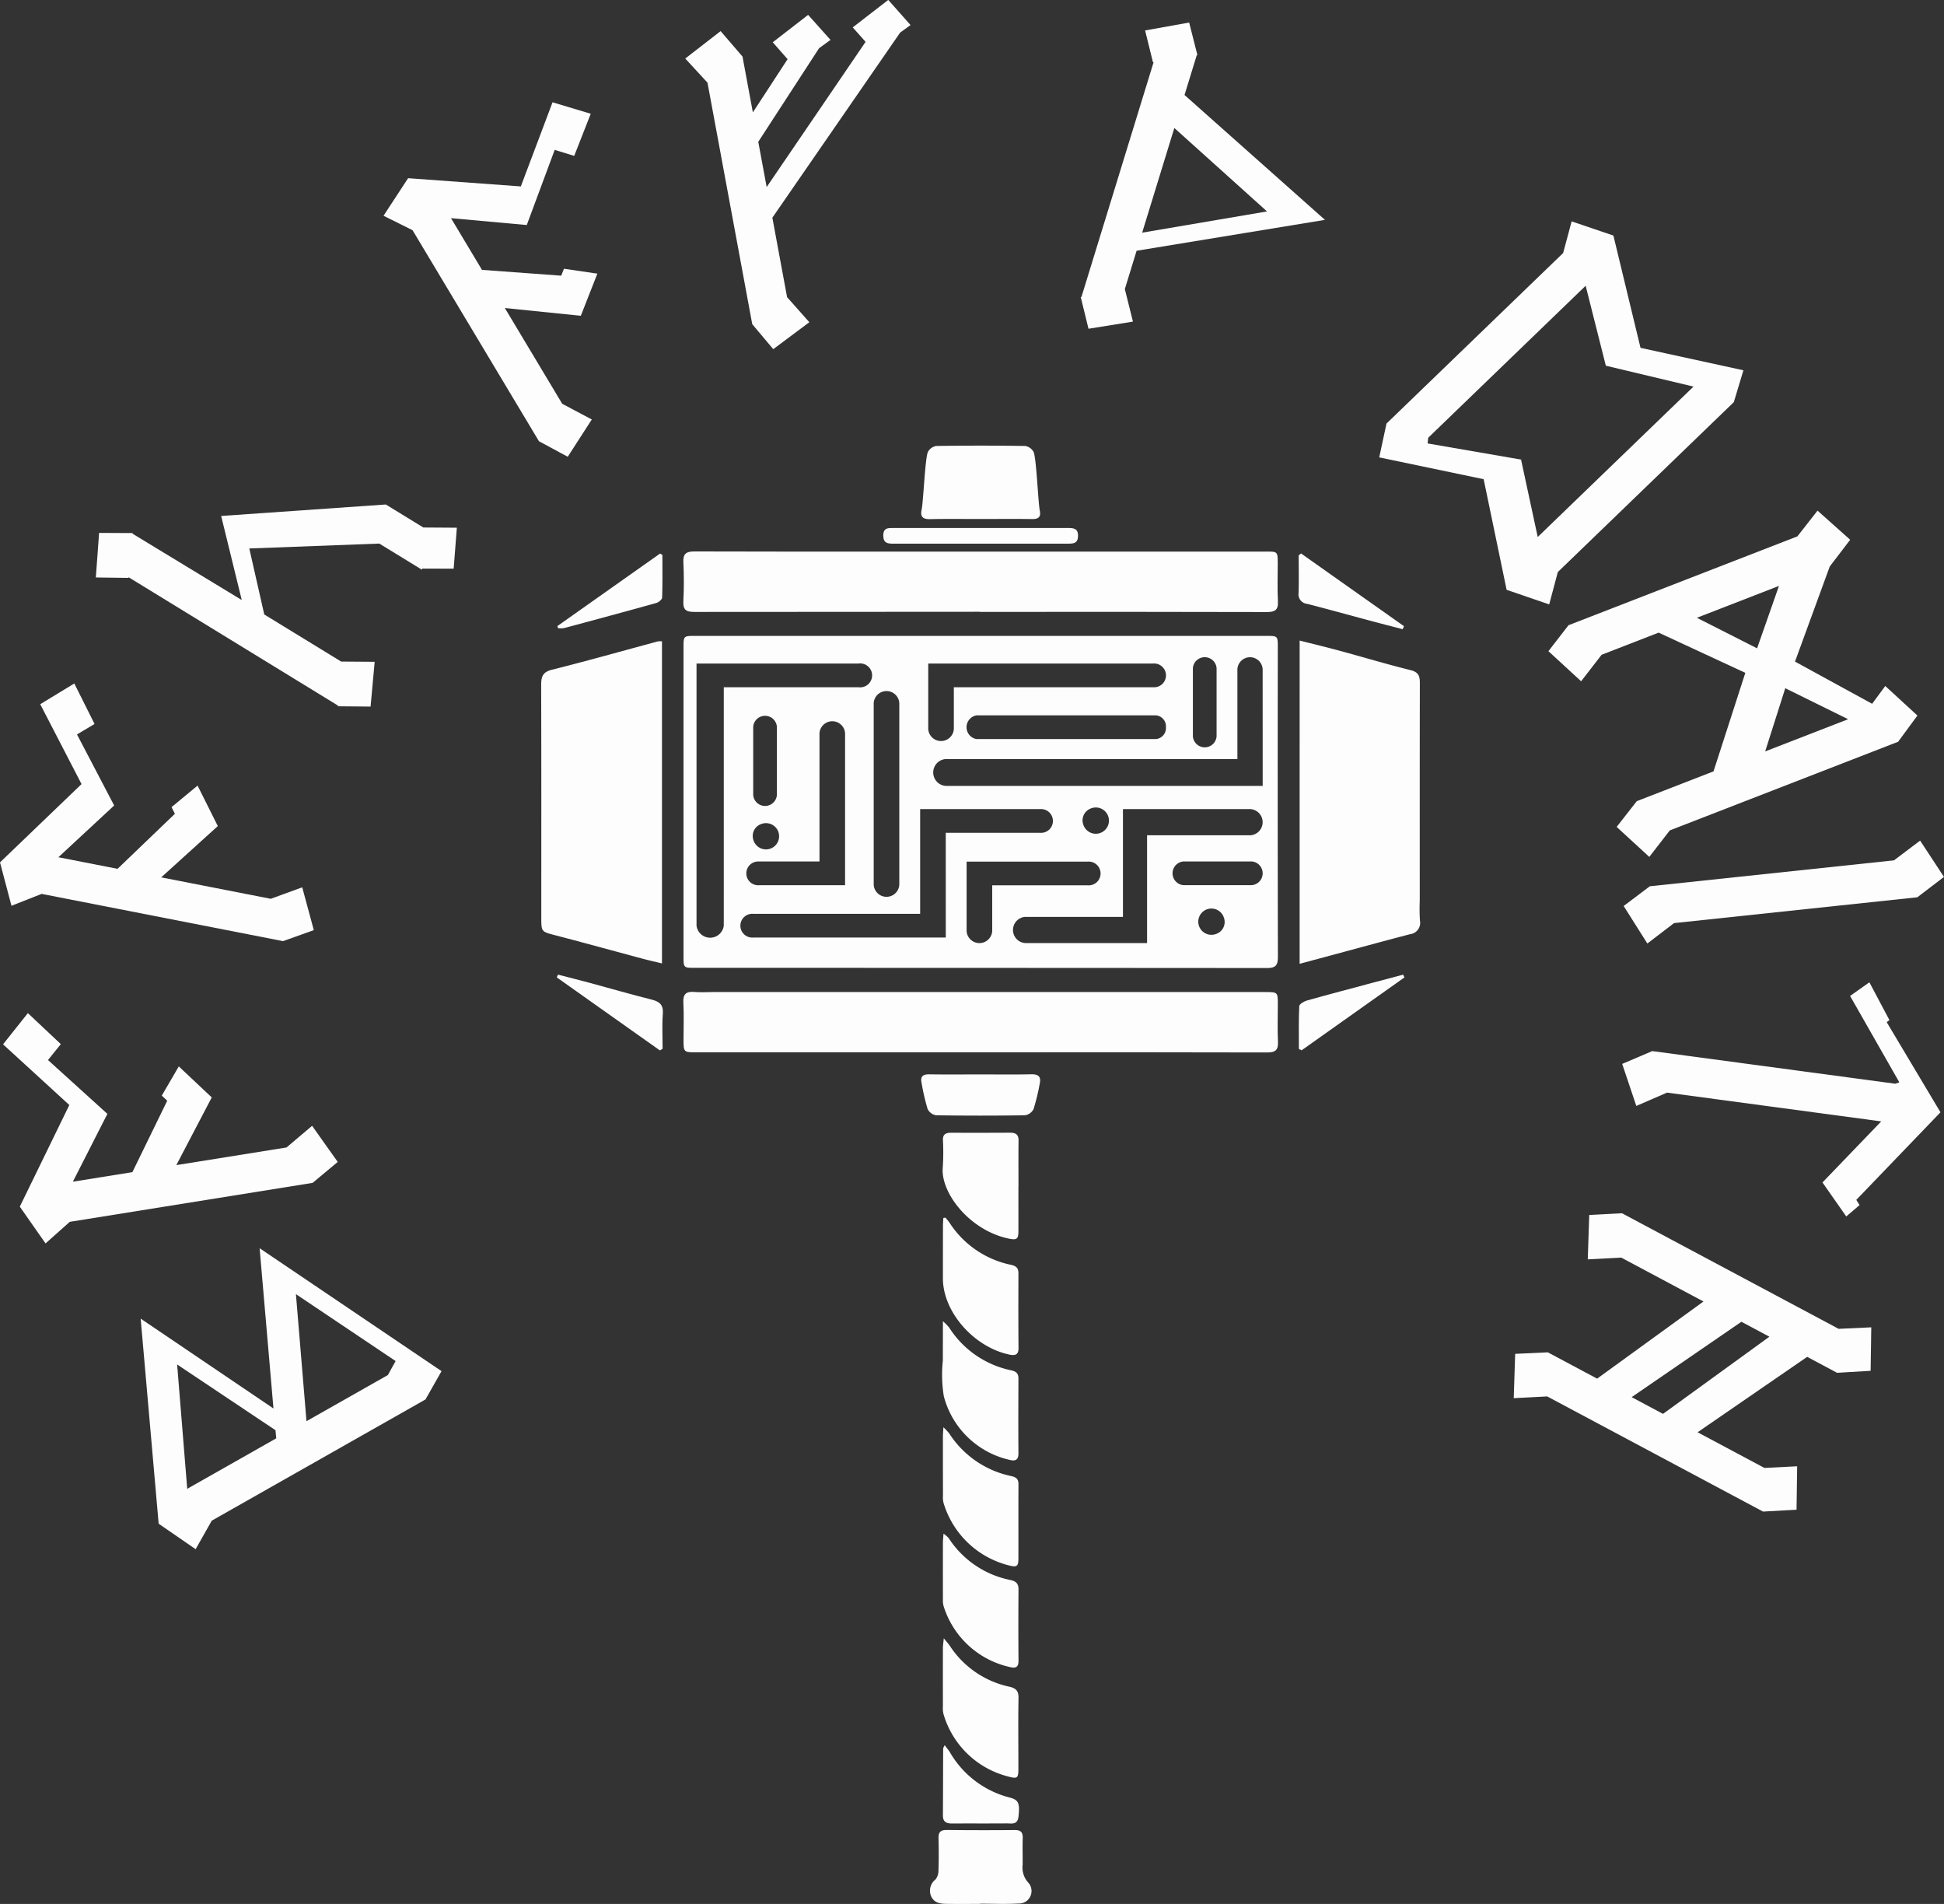
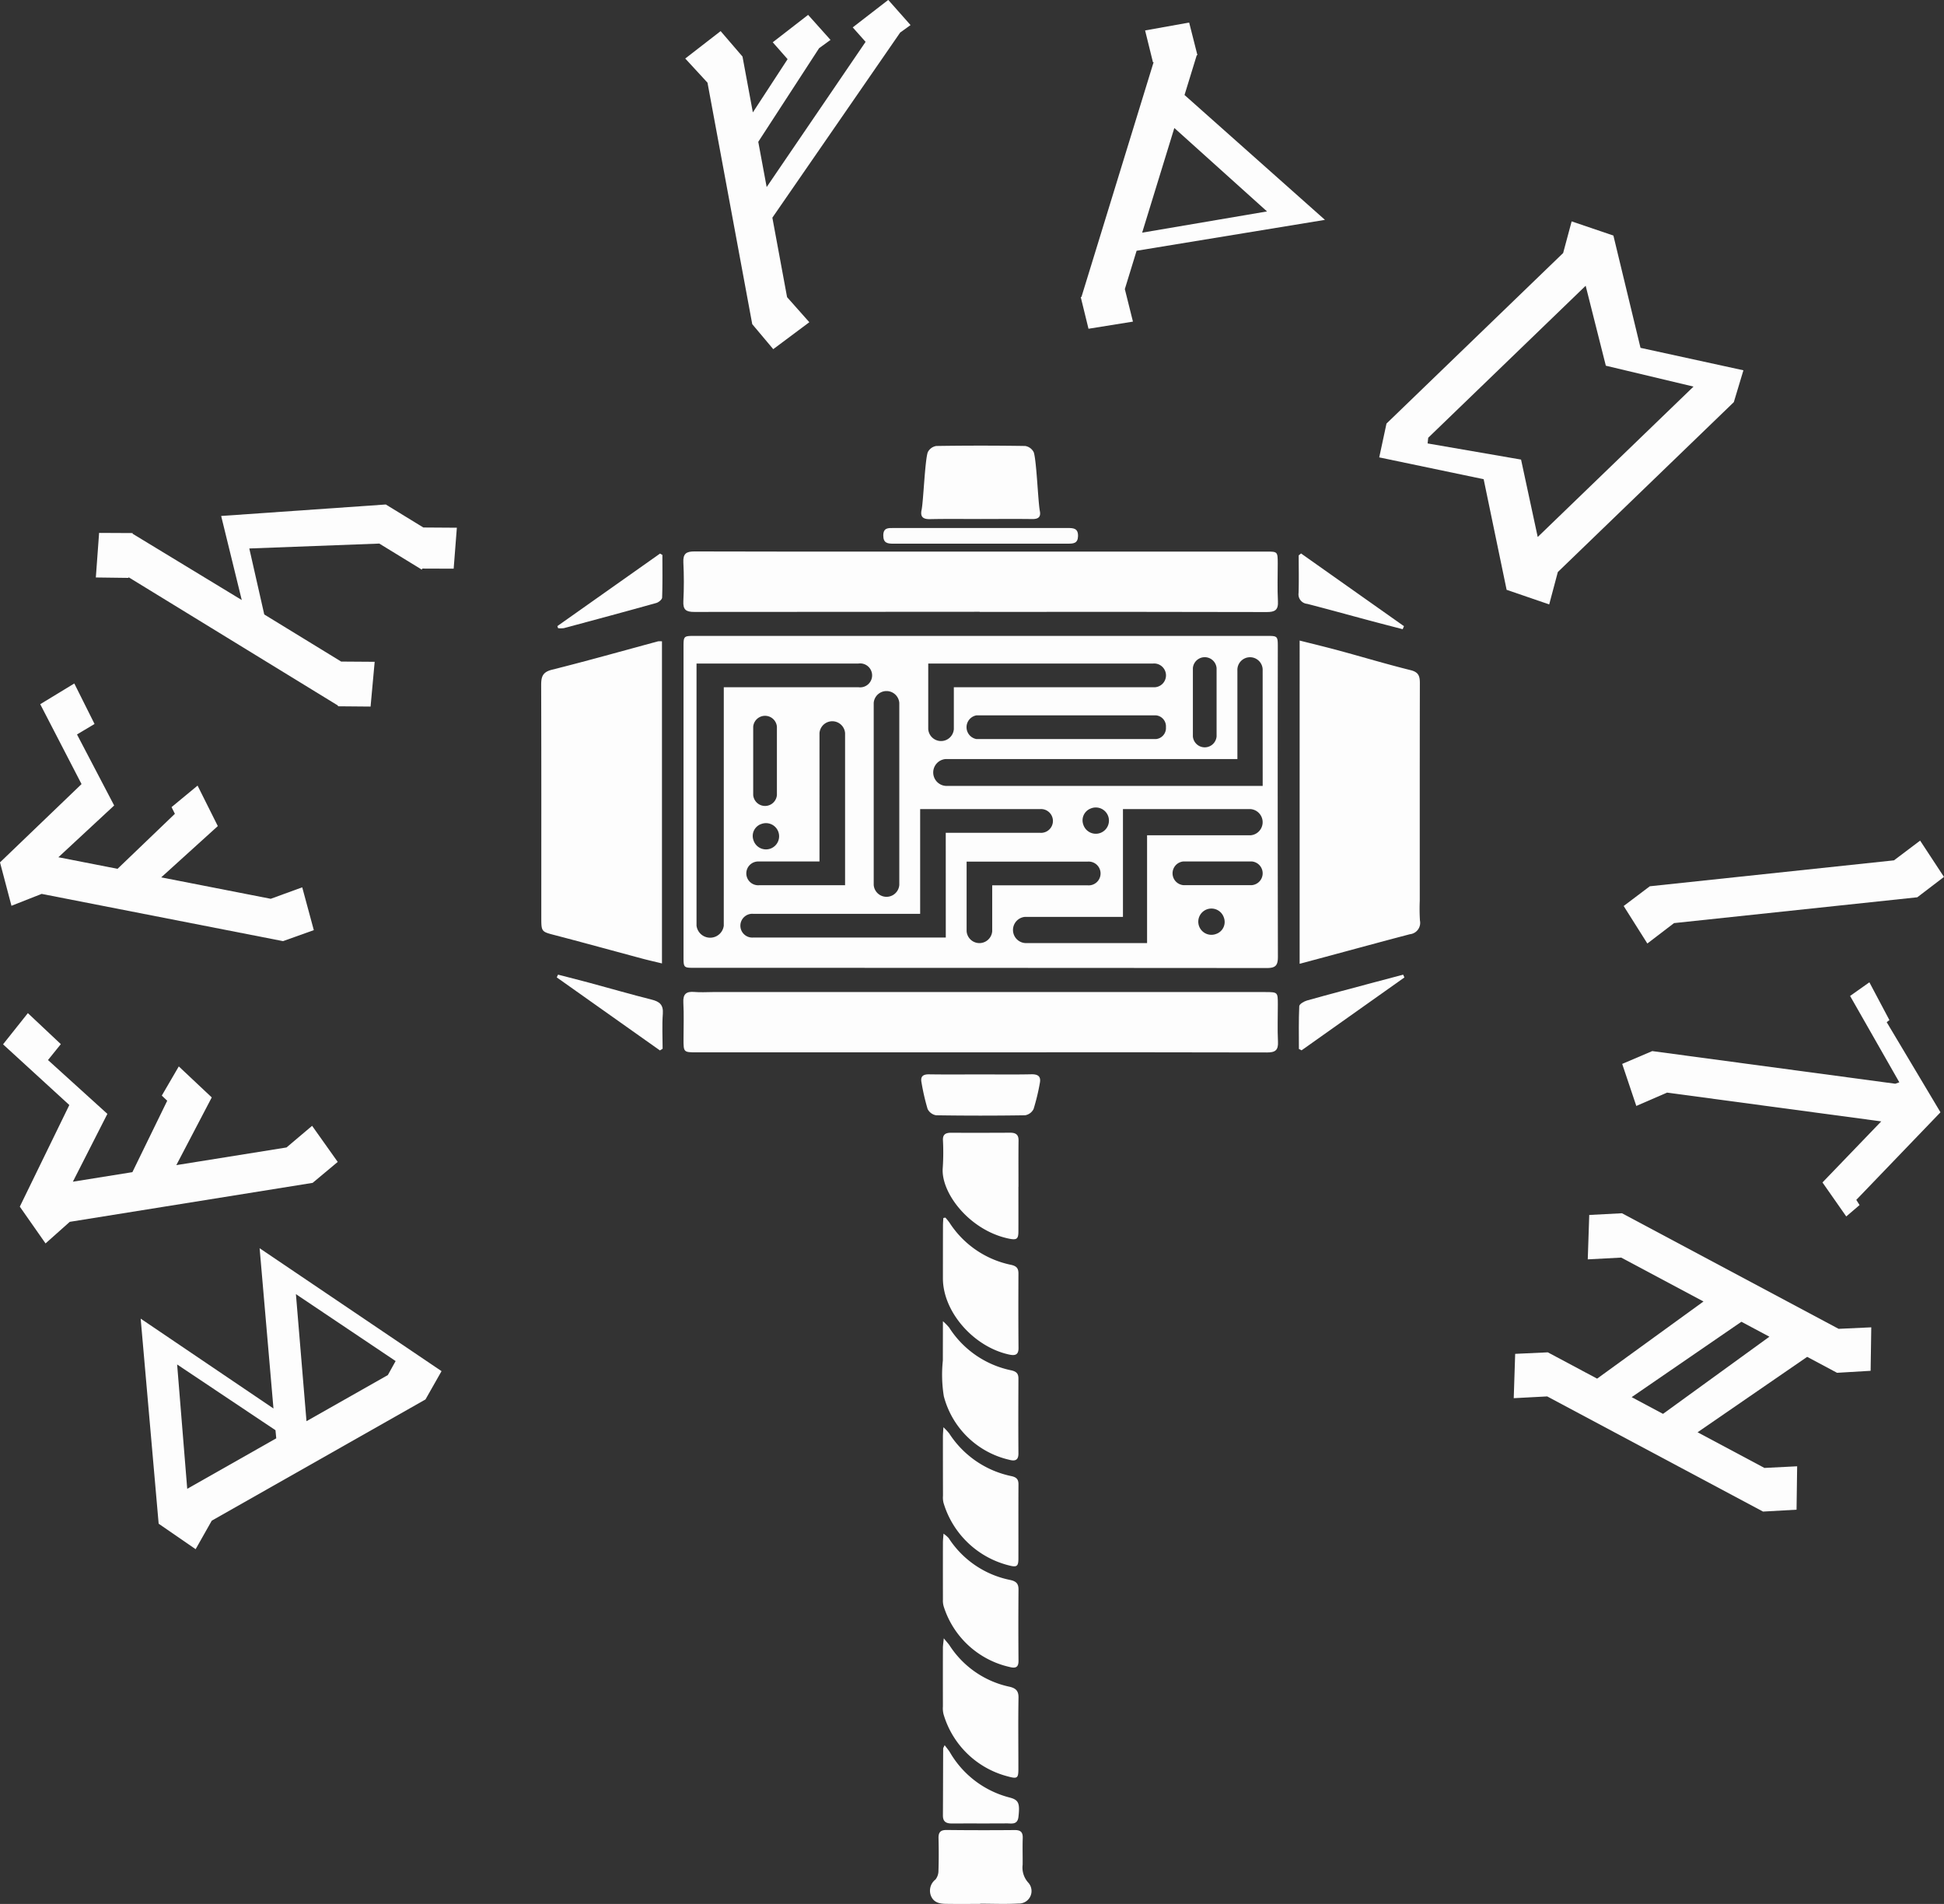
<svg xmlns="http://www.w3.org/2000/svg" width="198.172" height="194.044" viewBox="0 0 198.172 194.044">
  <rect x="0" y="0" width="198.172" height="194.044" fill="#333333" stroke="none" />
  <g id="hero-home" transform="translate(-98.597 -117.12)">
    <g id="Group_3" data-name="Group 3" transform="translate(98.597 117.12)">
      <path id="Path_16" data-name="Path 16" d="M152.407,370.376l-1.833-20.9,13.537,9.157L162.7,342.3l18.545,12.528-1.638,2.886-21.786,12.353-1.644,2.907Zm1.884-16.228,1.029,12.673,9.075-5.146-.078-.827Zm12.109-7.169,1.078,12.948,8.294-4.7.792-1.427Z" transform="translate(-136.234 -215.085)" fill="#fdfdfd" />
      <path id="Path_17" data-name="Path 17" d="M124.882,301.6l2.531-3.18,3.36,3.16-1.308,1.621,6.054,5.487L132,315.6l6.068-.973,3.551-7.279-.554-.522,1.733-2.975,3.36,3.16-3.612,6.9,11.233-1.8,2.609-2.206L159,313.584l-2.557,2.135-24.759,3.972-2.469,2.2-2.624-3.749,5.048-10.357Z" transform="translate(-124.572 -195.165)" fill="#fdfdfd" />
      <path id="Path_18" data-name="Path 18" d="M128.416,239.014l3.473-2.112,2.063,4.126-1.787,1.07,3.788,7.239-5.685,5.275,6.03,1.18,5.845-5.607-.34-.681,2.653-2.194,2.063,4.126-5.77,5.227,11.165,2.184,3.21-1.17,1.181,4.364-3.137,1.121-24.608-4.815-3.076,1.212-1.169-4.424,8.312-7.979Z" transform="translate(-124.315 -167.244)" fill="#fdfdfd" />
      <path id="Path_19" data-name="Path 19" d="M157.077,213.235l-2.1-8.568,16.783-1.17,3.828,2.345,3.416.023-.325,4.175-3.189-.011-.064.105-4.329-2.653-13.251.5,1.525,6.725,7.84,4.8,3.416.024-.418,4.563-3.322-.029-.007-.077-21.341-13.077-.006.069-3.331-.044.333-4.542,3.421.017-.005.069Z" transform="translate(-132.432 -152.081)" fill="#fdfdfd" />
-       <path id="Path_20" data-name="Path 20" d="M213.139,128.435l3.894,1.168-1.686,4.294-1.99-.612-2.846,7.659-7.724-.7,3.158,5.271,8.078.591.279-.708,3.405.5-1.686,4.294-7.745-.79,5.847,9.759,3.017,1.6-2.453,3.8-2.932-1.581-12.887-21.51L195.909,140l2.506-3.829,11.491.838Z" transform="translate(-156.812 -118.01)" fill="#fdfdfd" />
      <path id="Path_21" data-name="Path 21" d="M274.142,112.661l-13.029,18.868,1.5,8.1,2.268,2.555-3.678,2.745-2.141-2.547L254.5,117.769l-2.267-2.46,3.606-2.794,2.229,2.593,1.056,5.692,3.542-5.427-1.515-1.719,3.607-2.794,2.283,2.551-1.165.846-6.2,9.541.856,4.611,10.085-14.8-1.312-1.473,3.622-2.8L275.2,111.9Z" transform="translate(-182.378 -109.344)" fill="#fdfdfd" />
      <path id="Path_22" data-name="Path 22" d="M350.954,133.663l-19.2,3.149-1.2,3.906.827,3.315-4.531.728-.79-3.222.073-.026,7.355-23.924-.068.011-.8-3.242,4.491-.805.842,3.319-.068.011-1.246,4.054Zm-5.905-.86L335.6,124.3l-3.28,10.667Z" transform="translate(-215.888 -111.255)" fill="#fdfdfd" />
      <path id="Path_23" data-name="Path 23" d="M405.652,152.106l2.764,11.444,10.49,2.288-.977,3.245L399.987,186.4l-.879,3.3-4.341-1.489-2.341-11.273-10.645-2.224.74-3.446,18.008-17.382.867-3.225Zm-7.714,30.722L413.819,167.5l-8.938-2.129-2.056-8.148-16.049,15.49-.064.579,9.527,1.646Z" transform="translate(-241.182 -128.099)" fill="#fdfdfd" />
-       <path id="Path_24" data-name="Path 24" d="M424.6,217.081l-5.815,2.257-2.089,2.7-3.332-3.067,2.046-2.644,23.333-9.056,2.054-2.624,3.327,2.969-2.081,2.724-3.543,9.694,7.863,4.3,1.338-1.814,3.278,3.011-1.968,2.673-23.275,9.034-2.089,2.7-3.328-3.058,2.053-2.623,7.822-3.036,3.242-10.041Zm10.035,1.6,2.23-6.361-8.369,3.248Zm2.873,4.066-2.049,6.441,8.456-3.282Z" transform="translate(-255.517 -152.605)" fill="#fdfdfd" />
      <path id="Path_25" data-name="Path 25" d="M457.348,272.005l-24.8,2.632-2.721,2.079-2.414-3.822,2.666-2.011,24.889-2.642,2.666-2.011,2.431,3.7Z" transform="translate(-261.896 -180.557)" fill="#fdfdfd" />
      <path id="Path_26" data-name="Path 26" d="M431.71,303.919l-3.135,1.359-1.439-4.285,3.065-1.306,24.775,3.327.411-.147-5.019-8.8,1.967-1.391,2.043,3.851-.278.212,5.482,9.185L451,314.85l.335.529-1.358,1.161-2.424-3.465,5.989-6.223Z" transform="translate(-261.769 -192.563)" fill="#fdfdfd" />
      <path id="Path_27" data-name="Path 27" d="M439.846,352.039l-3.046-1.625L425.629,358.1l6.815,3.635,3.335-.168-.061,4.423-3.419.193-22-11.737-3.411.18.146-4.518,3.328-.154,5.025,2.681,10.844-7.864-8.385-4.473-3.412.18.151-4.525,3.339-.174,22.083,11.78,3.328-.154-.066,4.431Zm-17.74,4.185,10.844-7.864-2.854-1.523-11.186,7.682Z" transform="translate(-252.577 -212.127)" fill="#fdfdfd" />
      <g id="bhzzIE.tif" transform="translate(55.171 45.42)">
        <g id="Group_1" data-name="Group 1" transform="translate(0)">
          <path id="Path_28" data-name="Path 28" d="M237.656,229.028v32.828c-.712-.174-1.358-.318-2-.489-2.946-.789-5.885-1.6-8.836-2.371-1.456-.378-1.466-.342-1.466-1.829,0-9.348.012-14.328-.013-23.677,0-.866.151-1.33,1.1-1.568,3.617-.905,7.207-1.921,10.809-2.892A2.147,2.147,0,0,1,237.656,229.028Z" transform="translate(-225.345 -209.086)" fill="#fdfdfd" />
          <path id="Path_29" data-name="Path 29" d="M366.925,228.891c1.421.36,2.736.674,4.04,1.028,2.428.659,4.839,1.384,7.279,1.989.8.2.938.6.936,1.32-.016,8.119-.01,14.054-.01,22.173a19.223,19.223,0,0,0,.021,2.039,1.163,1.163,0,0,1-1.019,1.379c-2.864.749-5.72,1.53-8.58,2.3-.851.229-1.7.455-2.668.713Z" transform="translate(-289.61 -209.027)" fill="#fdfdfd" />
          <path id="Path_30" data-name="Path 30" d="M282.085,218.4q-14.546,0-29.093.017c-.845,0-1.16-.221-1.114-1.1.067-1.315.066-2.638,0-3.954-.042-.888.3-1.115,1.13-1.112,6.762.027,13.523.014,20.286.014q18.995,0,37.99,0c1.171,0,1.181,0,1.185,1.2,0,1.288-.049,2.58.02,3.864.048.9-.31,1.1-1.135,1.1q-14.635-.035-29.271-.015Z" transform="translate(-237.387 -201.47)" fill="#fdfdfd" />
          <path id="Path_31" data-name="Path 31" d="M282.093,300.622H253.261c-1.372,0-1.37,0-1.368-1.37,0-1.229.05-2.46-.018-3.685-.05-.894.291-1.171,1.126-1.1.618.057,1.245.01,1.868.01H311.2c1.272.007,1.275.007,1.277,1.275s-.05,2.52.014,3.775c.045.882-.275,1.109-1.118,1.107Q296.731,300.6,282.093,300.622Z" transform="translate(-237.385 -238.79)" fill="#fdfdfd" />
          <path id="Path_32" data-name="Path 32" d="M308,326.243c0,1.516.006,3.032,0,4.549,0,.8-.175.912-1.034.727-4-.861-6.911-4.706-6.676-7.233a23.425,23.425,0,0,0,.017-2.8c-.014-.51.2-.747.816-.744q3.021.012,6.042-.005c.673,0,.857.289.85.811-.019,1.567-.007,3.133-.007,4.7Z" transform="translate(-259.355 -250.715)" fill="#fdfdfd" />
          <path id="Path_33" data-name="Path 33" d="M300.584,336.588a5.8,5.8,0,0,1,.413.505,9.812,9.812,0,0,0,6.294,4.31c.608.138.743.405.741.9-.01,2.523-.015,5.048.008,7.571.006.65-.285.812-.931.675-3.642-.773-6.777-4.361-6.776-7.77q0-2.687.006-5.373c0-.26.024-.521.037-.781Z" transform="translate(-259.383 -257.912)" fill="#fdfdfd" />
          <path id="Path_34" data-name="Path 34" d="M300.269,355.92a5.863,5.863,0,0,1,.636.647,9.858,9.858,0,0,0,6.342,4.363c.544.126.722.358.72.837-.011,2.544-.017,5.089,0,7.633.006.664-.313.814-.938.643a8.97,8.97,0,0,1-6.667-6.472,13.713,13.713,0,0,1-.1-3.639C300.263,358.673,300.269,357.414,300.269,355.92Z" transform="translate(-259.319 -266.687)" fill="#fdfdfd" />
          <path id="Path_35" data-name="Path 35" d="M300.421,415.1c.3.371.471.547.6.743a9.663,9.663,0,0,0,6.085,4.191c.69.153.946.454.933,1.13-.044,2.417-.01,4.836-.013,7.254,0,.969-.113,1.026-1.148.739a9.222,9.222,0,0,1-6.476-6.3,2.451,2.451,0,0,1-.07-.807q-.006-3.016,0-6.032C300.34,415.79,300.379,415.559,300.421,415.1Z" transform="translate(-259.383 -293.55)" fill="#fdfdfd" />
          <path id="Path_36" data-name="Path 36" d="M300.382,375.71a6.141,6.141,0,0,1,.59.629,9.928,9.928,0,0,0,6.362,4.357c.548.125.7.364.7.846-.016,2.521,0,5.043-.007,7.564,0,.8-.174.9-1.014.673a9.311,9.311,0,0,1-6.619-6.363,2.23,2.23,0,0,1-.055-.724q-.009-3.01-.007-6.018C300.331,376.418,300.357,376.163,300.382,375.71Z" transform="translate(-259.382 -275.67)" fill="#fdfdfd" />
          <path id="Path_37" data-name="Path 37" d="M300.392,395.574a3.063,3.063,0,0,1,.526.451,9.742,9.742,0,0,0,6.3,4.273c.664.15.823.448.819.993q-.031,3.622,0,7.244c0,.622-.249.8-.916.624a9.137,9.137,0,0,1-6.71-6.169,2.1,2.1,0,0,1-.079-.7q-.007-2.914,0-5.827C300.334,396.211,300.366,395.96,300.392,395.574Z" transform="translate(-259.381 -284.687)" fill="#fdfdfd" />
          <path id="Path_38" data-name="Path 38" d="M303.022,458.408c-1.155,0-2.31.013-3.465-.005-.635-.01-1.249-.1-1.549-.806a1.441,1.441,0,0,1,.461-1.679,1.442,1.442,0,0,0,.3-.875c.036-1.106.035-2.214.007-3.321-.016-.613.2-.854.826-.847q3.465.039,6.93.007c.624-.007.849.221.827.837-.031.9,0,1.8-.009,2.693a2.293,2.293,0,0,0,.6,1.857,1.273,1.273,0,0,1-1.021,2.1c-1.3.074-2.605.017-3.908.017Z" transform="translate(-258.273 -309.788)" fill="#fdfdfd" />
          <path id="Path_39" data-name="Path 39" d="M302.344,309.85c1.719,0,3.438.025,5.155-.013.7-.015,1.02.217.869.93a21.659,21.659,0,0,1-.63,2.605,1.177,1.177,0,0,1-.868.643q-4.532.07-9.066,0a1.178,1.178,0,0,1-.873-.648,22.955,22.955,0,0,1-.62-2.7c-.127-.636.178-.835.789-.825C298.847,309.869,300.6,309.851,302.344,309.85Z" transform="translate(-257.544 -245.769)" fill="#fdfdfd" />
          <path id="Path_40" data-name="Path 40" d="M302.342,199.993c-1.719,0-3.437-.024-5.155.013-.7.015-1.02-.217-.869-.931.186-.875.34-5.041.63-5.882a1.175,1.175,0,0,1,.868-.643q4.532-.07,9.066,0a1.179,1.179,0,0,1,.874.648c.287.873.438,5.069.619,5.975.127.636-.177.834-.789.825C305.839,199.974,304.09,199.992,302.342,199.993Z" transform="translate(-257.544 -192.517)" fill="#fdfdfd" />
          <path id="Path_41" data-name="Path 41" d="M300.506,435.043c.215.291.4.5.543.738a9.859,9.859,0,0,0,6.081,4.6c.934.242,1.056.594.9,1.974-.1.838-.71.657-1.209.661-1.864.015-3.728,0-5.591.01-.57,0-.9-.177-.9-.813.014-2.271.014-4.542.026-6.814C300.353,435.326,300.416,435.249,300.506,435.043Z" transform="translate(-259.38 -302.602)" fill="#fdfdfd" />
          <path id="Path_42" data-name="Path 42" d="M299.136,209.487c-2.963,0-5.926-.007-8.889,0-.594,0-1.049-.044-1.047-.837s.5-.76,1.019-.76q8.889,0,17.778,0c.575,0,1.074.016,1.056.826-.018.756-.49.769-1.028.769Q303.581,209.483,299.136,209.487Z" transform="translate(-254.329 -199.497)" fill="#fdfdfd" />
          <path id="Path_43" data-name="Path 43" d="M228.359,220.048l10.467-7.392.241.141c0,1.449.023,2.9-.028,4.344-.007.2-.357.486-.6.553-3.131.875-6.27,1.72-9.41,2.561a2.375,2.375,0,0,1-.595.006Z" transform="translate(-226.713 -201.658)" fill="#fdfdfd" />
          <path id="Path_44" data-name="Path 44" d="M238.764,298.965l-10.516-7.444.129-.28c1.1.283,2.194.558,3.286.853,2.083.562,4.156,1.164,6.248,1.689.8.2,1.219.514,1.15,1.446-.089,1.182-.021,2.377-.021,3.565Z" transform="translate(-226.663 -237.329)" fill="#fdfdfd" />
          <path id="Path_45" data-name="Path 45" d="M377.338,220.355c-1.16-.3-2.322-.6-3.481-.911-2.084-.556-4.163-1.134-6.252-1.671a.975.975,0,0,1-.879-1.113c.04-1.276.011-2.554.011-3.831l.241-.192,10.49,7.409Z" transform="translate(-289.519 -201.649)" fill="#fdfdfd" />
          <path id="Path_46" data-name="Path 46" d="M366.779,298.819c0-1.455-.032-2.911.037-4.363.01-.209.484-.49.788-.576,2.338-.656,4.687-1.272,7.034-1.9.922-.247,1.846-.489,2.77-.733l.127.284-10.483,7.427Z" transform="translate(-289.54 -237.332)" fill="#fdfdfd" />
        </g>
      </g>
      <path id="Path_47" data-name="Path 47" d="M283.813,251.352" transform="translate(-196.713 -173.803)" fill="#fdfdfd" stroke="#fff" stroke-linecap="round" stroke-miterlimit="10" stroke-width="4" />
      <g id="Group_2" data-name="Group 2" transform="translate(69.68 64.807)">
        <path id="Path_48" data-name="Path 48" d="M312.494,229.221c0-1.2,0-1.2-1.168-1.2H253.112c-1.193,0-1.2,0-1.2,1.163q0,15.738,0,31.476c0,1.188,0,1.19,1.16,1.19q29.152,0,58.3.021c.921,0,1.135-.282,1.132-1.174Q312.469,244.958,312.494,229.221Zm-8.657,2.084a1.212,1.212,0,0,1,2.416,0v6.959a1.212,1.212,0,0,1-2.416,0Zm-26.978-.468h22.926a1.212,1.212,0,1,1,0,2.416H279.468v4.271a1.308,1.308,0,0,1-2.609,0Zm24.23,6.49a1.124,1.124,0,0,1-1.014,1.208h-18.3a1.227,1.227,0,0,1,0-2.416h18.3A1.124,1.124,0,0,1,301.089,237.327ZM271.3,234.855a1.308,1.308,0,0,1,2.609,0V253.4a1.308,1.308,0,0,1-2.609,0Zm-15.284,22.7a1.4,1.4,0,0,1-2.778,0V230.837h16.509a1.22,1.22,0,1,1,0,2.416h-13.73Zm3.8-10.353a1.338,1.338,0,1,1-.772,1.647A1.288,1.288,0,0,1,259.814,247.2Zm-.8-2.964v-6.959a1.212,1.212,0,0,1,2.416,0v6.959a1.212,1.212,0,0,1-2.416,0Zm.607,6.77h6.15V237.932a1.308,1.308,0,0,1,2.609,0v15.5h-8.758a1.212,1.212,0,1,1,0-2.416Zm19.025,7.755H259.019a1.212,1.212,0,1,1,0-2.416h17.016V245.673h12.224a1.212,1.212,0,1,1,0,2.416h-9.615Zm4.732-.646a1.308,1.308,0,0,1-2.609,0v-7.091h12.345a1.212,1.212,0,1,1,0,2.416h-9.736Zm10.058-12.511a1.339,1.339,0,1,1-.772,1.648A1.288,1.288,0,0,1,293.434,245.609Zm12.79,12.781a1.338,1.338,0,1,1,.772-1.647A1.288,1.288,0,0,1,306.224,258.39Zm3.609-4.962h-6.959a1.212,1.212,0,0,1,0-2.416h6.959a1.212,1.212,0,0,1,0,2.416Zm-.113-5.086H299.167v10.987H286.728a1.339,1.339,0,0,1,0-2.669h9.98V245.673h13.011a1.339,1.339,0,0,1,0,2.669Zm1.229-5.029H278.656a1.372,1.372,0,0,1,0-2.739h29.719v-9.015a1.289,1.289,0,1,1,2.574,0Z" transform="translate(-251.914 -228.019)" fill="#fdfdfd" />
      </g>
    </g>
  </g>
</svg>